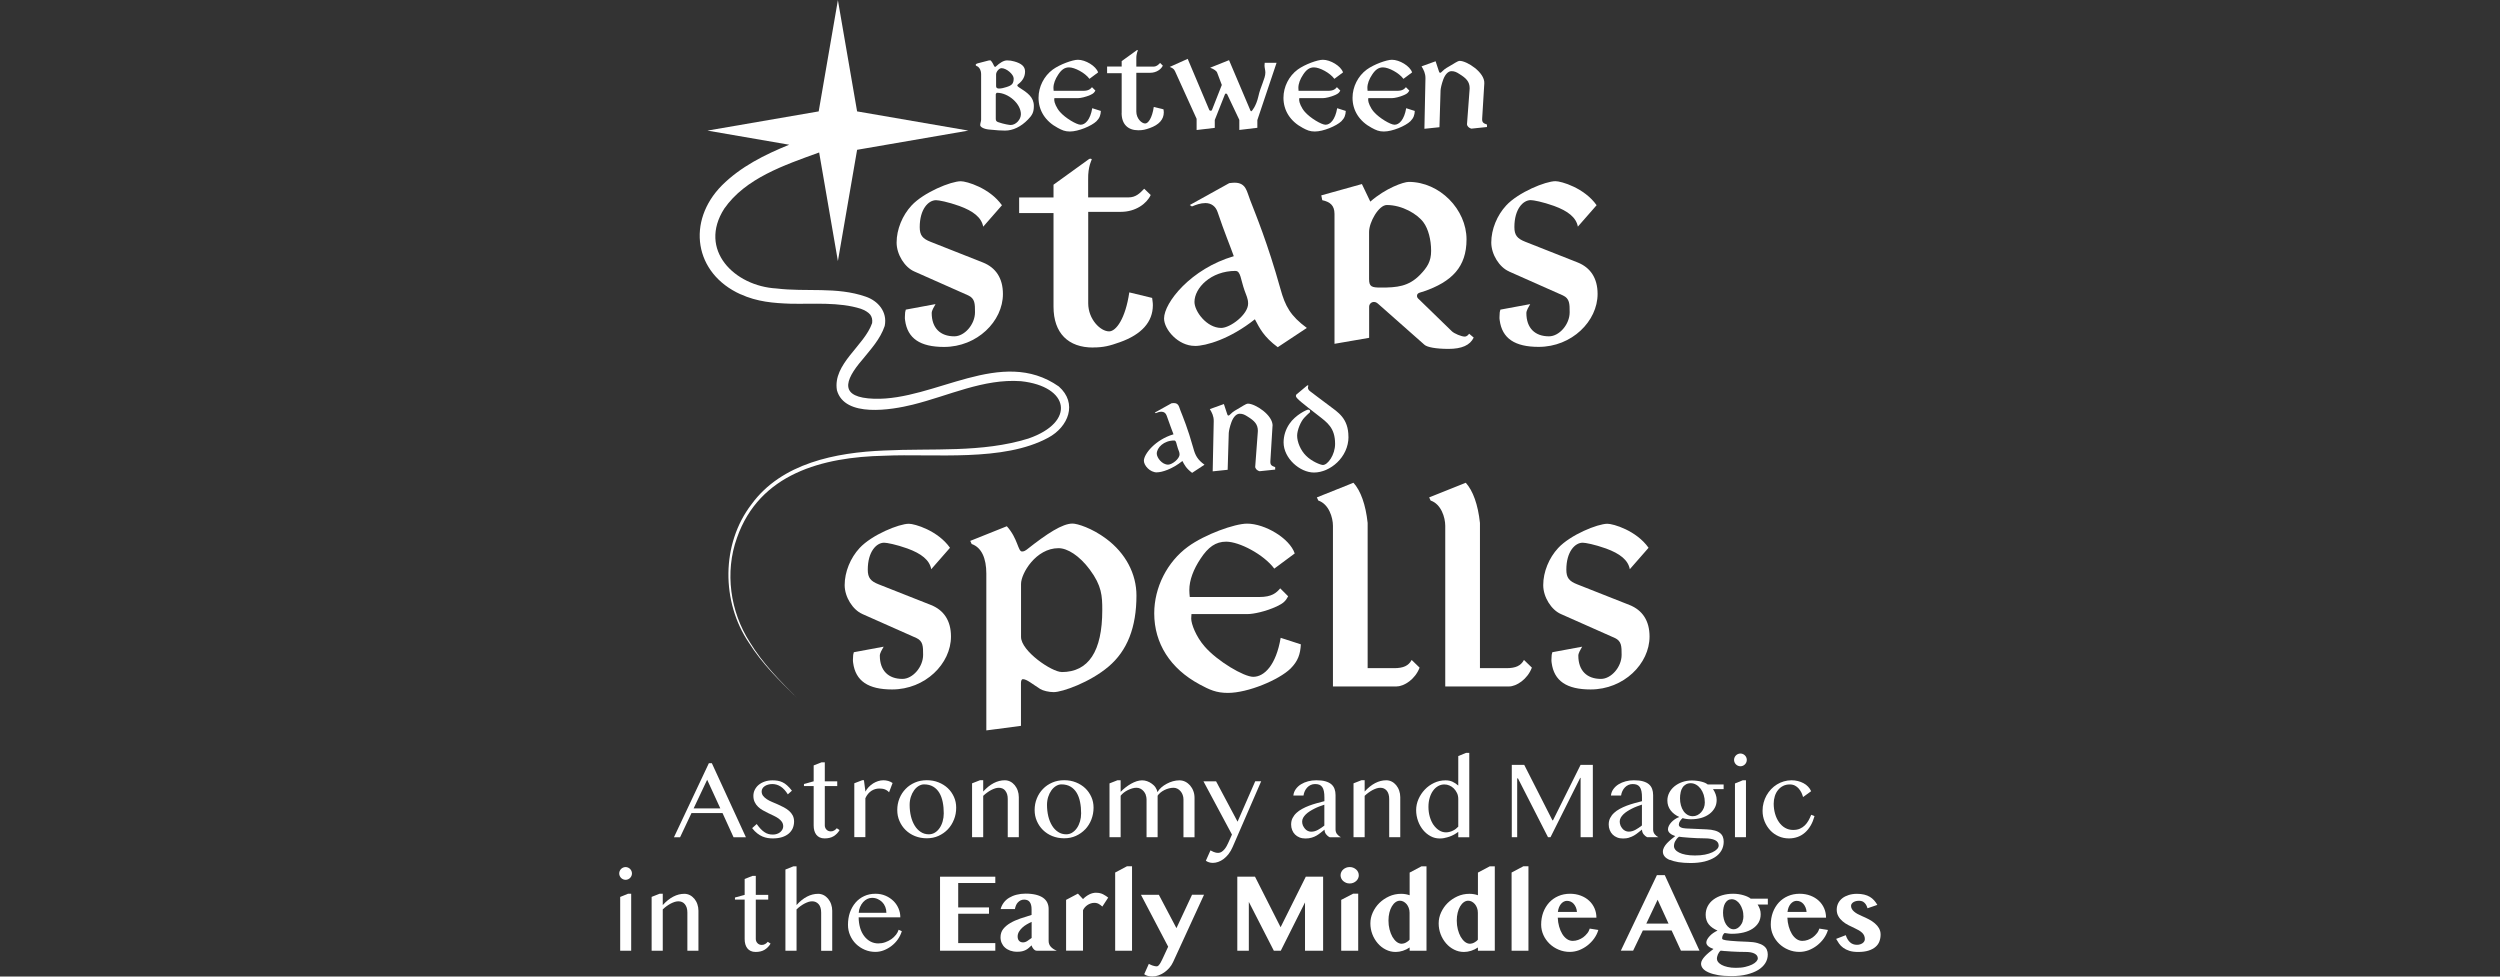
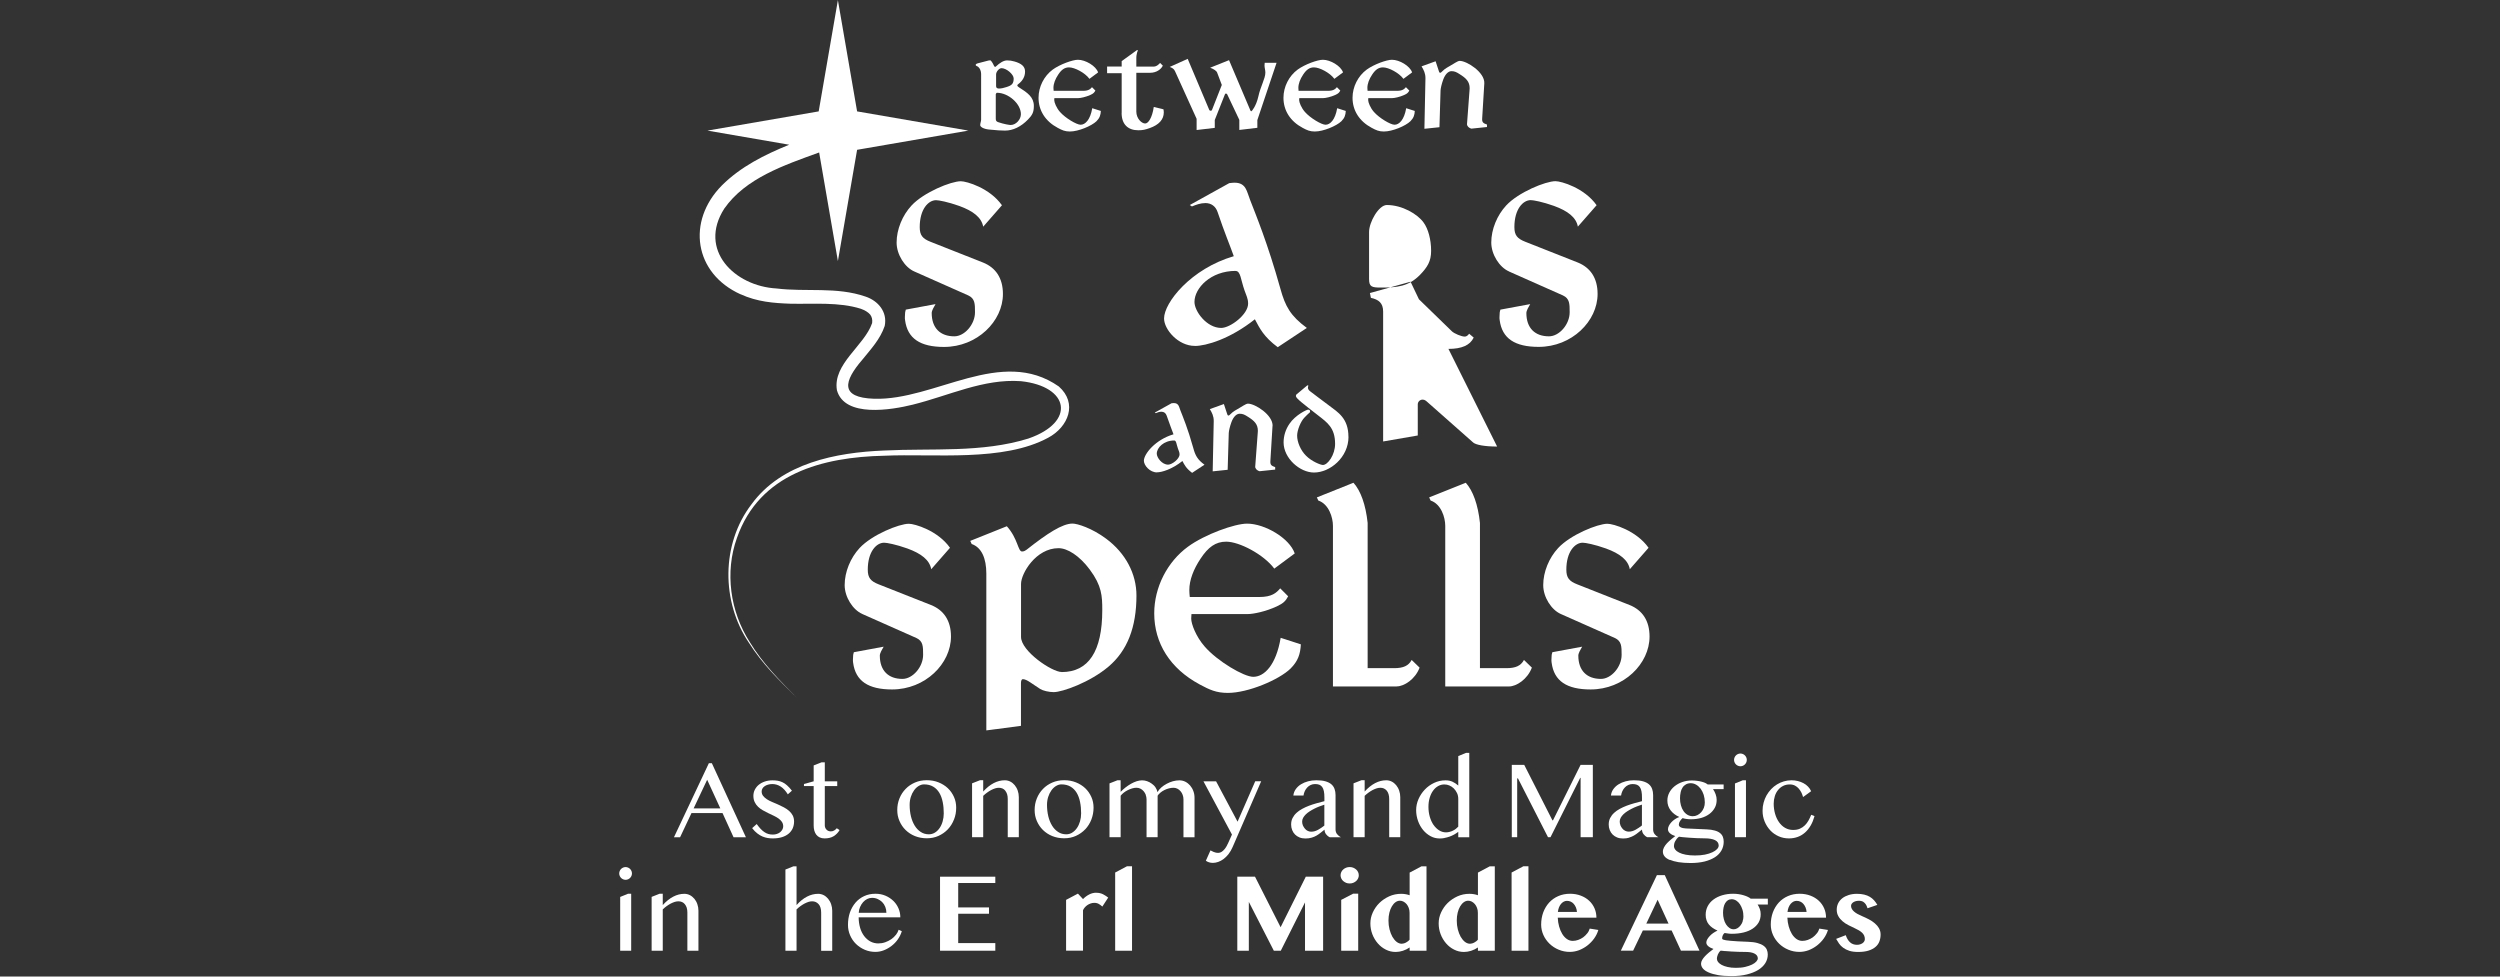
<svg xmlns="http://www.w3.org/2000/svg" id="a" data-name="Layer 1" viewBox="0 0 384 150">
  <rect x="0" y="0" width="384" height="150" fill="#333333" stroke="none" />
  <defs>
    <style>
      .b {
        fill: #fff;
      }
    </style>
  </defs>
  <path class="b" d="M150.26,10.28c.25.2.44.64.44,1.07v7.04c0,.22-.14.55-.14.83,0,.27.5.58,1.29.67,1.14.13,2.05.17,2.52.17,1.21,0,2.45-.58,3.54-1.71.64-.66.89-1.1.89-2.07,0-1.36-.96-2.02-2.26-2.85-.09-.06-.28-.2-.28-.28,0-.13.09-.19.2-.27.64-.5.99-1.13.99-1.9s-.56-1.24-1.65-1.54c-.42-.11-.66-.16-1.1-.16-.53,0-1.1.34-1.77.97-.02.02-.03.02-.05.02-.16,0-.2-.16-.27-.3-.17-.38-.42-.69-.45-.69-.13,0-.2-.02-.33.02l-1.69.44c-.11.03-.27.11-.27.22,0,.19.24.19.38.31ZM153,11.43c0-.42.47-.96.83-.96.77,0,1.87.96,1.87,1.58,0,.81-.28,1.07-1.13,1.33-.34.11-.75.22-1.13.22-.27,0-.44-.11-.44-.36v-1.82ZM152.95,14.47c.06-.09.08-.22.19-.22,1.74,0,3.67,1.68,3.67,3.29,0,.82-.77,1.66-1.57,1.66-.2,0-1.02-.13-1.87-.42-.33-.11-.42-.22-.42-.56v-3.75Z" />
  <path class="b" d="M162.47,19.64c.67.36,1.1.56,1.87.56,1.3,0,3.32-.85,4.08-1.58.5-.5.64-.96.67-1.58l-1.32-.42c-.3,1.77-1.07,2.54-1.79,2.54-.61,0-2.34-1.02-3.17-1.97-.56-.64-.88-1.47-.88-1.82,0-.13.02-.19.02-.3h3.68c.33,0,1.14-.16,1.88-.5.44-.2.58-.36.74-.66l-.52-.52c-.25.3-.55.56-1.36.56h-4.53c-.02-.17-.03-.28-.03-.45,0-.64.27-1.35.74-2.05.49-.74.97-1.1,1.66-1.1.86,0,2.45.83,3.13,1.76l1.33-.99c-.33-.99-1.94-1.94-3.1-1.94-.8,0-2.74.69-3.86,1.5-1.35.99-2.19,2.65-2.19,4.34,0,1.96,1.05,3.61,2.95,4.62Z" />
  <path class="b" d="M172.28,17.35c0,1.74.97,2.66,2.57,2.66.71,0,1.1-.11,1.76-.34,1.41-.5,2.15-1.32,2.15-2.41,0-.19-.03-.28-.05-.47l-1.49-.36c-.25,1.71-.86,2.54-1.32,2.54-.56,0-1.36-.78-1.36-1.83v-5.96h2.13c.97,0,1.69-.55,1.94-1.1l-.42-.41c-.3.31-.56.56-1.02.56h-2.63v-1.18c-.02-.83.24-1.29.24-1.29,0-.08-.13-.08-.19-.03l-2.3,1.66v.83h-2.24v1.02h2.24v6.1Z" />
  <path class="b" d="M180.48,10.93l3.32,7.32v1.72l2.79-.33v-1.21l1.55-3.92c.03-.08.08-.14.17-.14s.16.05.2.14l1.85,3.9v1.55l2.77-.33v-1.19l2.95-8.79h-1.82c-.02.16-.03.25-.03.42,0,.31.13.71.13,1.08,0,.92-.74,2.1-1.08,3.68-.33,1.46-1,2.26-1.07,2.26-.09,0-.14-.08-.17-.17l-3.26-7.68-2.9,1.16c.6.22.99.5,1.08.77l.71,1.88-1.49,3.79c-.03.09-.09.17-.19.17-.11,0-.2-.03-.25-.13l-3.31-7.84-2.76,1.24c.33.13.64.27.8.63Z" />
  <path class="b" d="M200.09,19.64c.67.36,1.1.56,1.87.56,1.3,0,3.32-.85,4.08-1.58.5-.5.64-.96.67-1.58l-1.32-.42c-.3,1.77-1.07,2.54-1.79,2.54-.61,0-2.34-1.02-3.17-1.97-.56-.64-.88-1.47-.88-1.82,0-.13.02-.19.02-.3h3.68c.33,0,1.14-.16,1.88-.5.44-.2.58-.36.74-.66l-.52-.52c-.25.3-.55.56-1.36.56h-4.53c-.02-.17-.03-.28-.03-.45,0-.64.27-1.35.74-2.05.49-.74.97-1.1,1.66-1.1.86,0,2.45.83,3.13,1.76l1.33-.99c-.33-.99-1.94-1.94-3.1-1.94-.8,0-2.74.69-3.86,1.5-1.35.99-2.19,2.65-2.19,4.34,0,1.96,1.05,3.61,2.95,4.62Z" />
  <path class="b" d="M210.7,19.64c.67.36,1.1.56,1.87.56,1.3,0,3.32-.85,4.07-1.58.5-.5.64-.96.67-1.58l-1.32-.42c-.3,1.77-1.07,2.54-1.79,2.54-.61,0-2.34-1.02-3.17-1.97-.56-.64-.88-1.47-.88-1.82,0-.13.02-.19.02-.3h3.68c.33,0,1.14-.16,1.88-.5.44-.2.58-.36.74-.66l-.52-.52c-.25.3-.55.56-1.36.56h-4.53c-.02-.17-.03-.28-.03-.45,0-.64.27-1.35.74-2.05.49-.74.97-1.1,1.66-1.1.86,0,2.45.83,3.14,1.76l1.33-.99c-.33-.99-1.94-1.94-3.1-1.94-.8,0-2.74.69-3.86,1.5-1.35.99-2.19,2.65-2.19,4.34,0,1.96,1.05,3.61,2.95,4.62Z" />
  <path class="b" d="M218.8,19.78l2.3-.24.17-5.66c.02-.33.16-.97.41-1.66.31-.83.78-1.29,1.27-1.29s.8.17,1.22.44c1.02.63,1.57,1.16,1.57,2.19,0,.13,0,.19-.02.31l-.39,5.22c-.02.14.17.53.67.67l2.4-.25v-.38c-.58-.2-.77-.34-.74-.91l.33-5.42c.09-1.69-2.68-3.45-3.78-3.45-.34,0-.97.49-2.02,1.08-.52.3-.8.75-.97.75-.11,0-.16-.09-.19-.19l-.52-1.58-2.16.78c.33.55.61,1.07.6,1.85l-.16,7.71Z" />
  <path class="b" d="M139.13,47.57c-.04.22-.11.33-.11.55,0,.41-.07.66,0,1.07.37,2.81,2.33,4.1,5.98,4.1,5.1,0,9.05-3.95,9.05-8.13,0-2.44-1.11-4.06-3.07-4.84l-8.05-3.18c-1.22-.48-1.66-1-1.66-2.25,0-2.77,1.33-4.14,2.51-4.14.41,0,1.81.26,3.58.89,2.14.78,3.4,1.77,3.66,3.18l2.88-3.29c-1.88-2.66-5.43-3.69-6.32-3.69-1.51,0-5.69,1.7-7.57,3.73-1.4,1.51-2.29,3.66-2.29,5.69,0,1.85,1.26,3.8,2.7,4.43l8.31,3.69c1.03.48,1.03,1.29,1.03,2.59,0,1.85-1.59,3.69-3.18,3.69-2.14,0-3.47-1.26-3.47-3.58,0-.37.33-.92.59-1.37l-4.58.85Z" />
-   <path class="b" d="M167.88,53.37c1.66,0,2.59-.26,4.14-.81,3.32-1.18,5.06-3.1,5.06-5.69,0-.44-.07-.66-.11-1.11l-3.51-.85c-.59,4.03-2.03,5.99-3.1,5.99-1.33,0-3.21-1.85-3.21-4.32v-14.04h5.02c2.29,0,3.99-1.29,4.58-2.59l-1-.96c-.7.74-1.33,1.33-2.4,1.33h-6.21v-2.77c-.04-1.96.55-3.03.55-3.03,0-.18-.3-.18-.44-.07l-5.43,3.92v1.96h-5.28v2.4h5.28v14.37c0,4.1,2.29,6.28,6.06,6.28Z" />
  <path class="b" d="M183.51,53.14c1.74,0,5.43-1.07,9.24-4.1.74,1.4,1.37,2.7,3.51,4.29l4.47-2.96c-2.51-1.85-3.32-3.32-4.06-6.02-1.96-7.02-3.8-11.42-4.65-13.63-.52-1.29-.59-2.66-2.4-2.66-.33,0-.48.04-.81.07l-6.06,3.36.33.22c.63-.26,1.33-.52,2.07-.52.92,0,1.59.52,1.88,1.4,1.03,3.07,1.96,5.28,2.48,6.76-6.58,1.92-10.71,7.13-10.71,9.57,0,1.66,2.14,4.21,4.73,4.21ZM189.79,41.62c.78,0,.78,1.33,1.37,2.99.26.78.55,1.22.55,2.03,0,1.66-2.73,3.73-4.14,3.73-2.22,0-4.1-2.55-4.1-3.99,0-2.14,2.51-4.77,6.32-4.77Z" />
-   <path class="b" d="M222.48,53.59c2.03,0,3.32-.55,3.88-1.74l-.7-.59c-.15.18-.33.44-.7.44-.44,0-1.59-.44-1.99-.85l-5.02-4.88c-.18-.15-.3-.3-.3-.52,0-.48.52-.52.96-.66,4.43-1.51,6.65-3.81,6.65-8.02,0-4.58-4.1-8.83-8.87-8.83-.81,0-3.55.96-5.91,3.03l-1.29-2.7-6.24,1.74.15.74c1.18.26,1.88.78,1.88,2.11v19.95l5.32-.92v-4.77c0-.41.33-.74.74-.74.33,0,.52.18.78.41l6.98,6.17c.41.37,1.77.63,3.69.63ZM210.29,42.87v-7.24c0-1.51,1.48-4.14,2.73-4.14,2.36,0,4.73,1.4,5.65,2.7.7.96,1.15,2.59,1.15,4.36,0,1.59-.59,2.51-1.7,3.66-1.77,1.81-3.55,1.96-6.02,1.96-1.37,0-1.81-.11-1.81-1.29Z" />
+   <path class="b" d="M222.48,53.59c2.03,0,3.32-.55,3.88-1.74l-.7-.59c-.15.18-.33.44-.7.44-.44,0-1.59-.44-1.99-.85l-5.02-4.88l-1.29-2.7-6.24,1.74.15.74c1.18.26,1.88.78,1.88,2.11v19.95l5.32-.92v-4.77c0-.41.33-.74.74-.74.33,0,.52.18.78.41l6.98,6.17c.41.37,1.77.63,3.69.63ZM210.29,42.87v-7.24c0-1.51,1.48-4.14,2.73-4.14,2.36,0,4.73,1.4,5.65,2.7.7.96,1.15,2.59,1.15,4.36,0,1.59-.59,2.51-1.7,3.66-1.77,1.81-3.55,1.96-6.02,1.96-1.37,0-1.81-.11-1.81-1.29Z" />
  <path class="b" d="M231.76,41.69l8.31,3.69c1.03.48,1.03,1.29,1.03,2.59,0,1.85-1.59,3.69-3.18,3.69-2.14,0-3.47-1.26-3.47-3.58,0-.37.33-.92.59-1.37l-4.58.85c-.04.22-.11.33-.11.55,0,.41-.07.66,0,1.07.37,2.81,2.33,4.1,5.99,4.1,5.1,0,9.05-3.95,9.05-8.13,0-2.44-1.11-4.06-3.07-4.84l-8.05-3.18c-1.22-.48-1.66-1-1.66-2.25,0-2.77,1.33-4.14,2.51-4.14.41,0,1.81.26,3.58.89,2.14.78,3.4,1.77,3.66,3.18l2.88-3.29c-1.88-2.66-5.43-3.69-6.32-3.69-1.51,0-5.69,1.7-7.57,3.73-1.4,1.51-2.29,3.66-2.29,5.69,0,1.85,1.26,3.8,2.7,4.43Z" />
  <path class="b" d="M177.7,72.55c.74,0,2.3-.45,3.92-1.74.31.6.58,1.14,1.49,1.82l1.9-1.25c-1.07-.78-1.41-1.41-1.72-2.56-.83-2.98-1.61-4.84-1.98-5.78-.22-.55-.25-1.13-1.02-1.13-.14,0-.2.02-.34.03l-2.57,1.43.14.09c.27-.11.56-.22.88-.22.39,0,.67.22.8.6.44,1.3.83,2.24,1.05,2.87-2.79.82-4.55,3.03-4.55,4.06,0,.71.91,1.79,2.01,1.79ZM180.36,67.66c.33,0,.33.56.58,1.27.11.33.24.52.24.86,0,.71-1.16,1.58-1.76,1.58-.94,0-1.74-1.08-1.74-1.69,0-.91,1.07-2.02,2.68-2.02Z" />
  <path class="b" d="M195.47,65.45c.09-1.69-2.68-3.45-3.78-3.45-.34,0-.97.49-2.02,1.08-.52.3-.8.75-.97.75-.11,0-.16-.09-.19-.19l-.52-1.58-2.16.78c.33.55.61,1.07.6,1.85l-.16,7.71,2.3-.24.17-5.66c.02-.33.16-.97.41-1.66.31-.83.78-1.29,1.27-1.29s.8.17,1.22.44c1.02.63,1.57,1.16,1.57,2.19,0,.13,0,.19-.02.31l-.39,5.22c-.02.14.17.53.67.67l2.4-.25v-.38c-.58-.2-.77-.34-.74-.91l.33-5.42Z" />
  <path class="b" d="M207.12,67.11c0-2.88-1.61-3.78-2.99-4.83s-2.32-1.72-2.71-2.04c-.25-.2-.52-.33-.52-.72,0-.11.03-.17.08-.28l-.16-.06-1.72,1.44c-.02.09-.05.13-.05.22,0,.34,1.16,1.21,3.43,2.98,1.38,1.08,2.59,1.88,2.59,4.36,0,1.69-1.13,3.24-1.87,3.24-.34,0-1.71-.53-2.6-1.43-.83-.82-1.36-2.1-1.36-3.07,0-.86.56-2.21,1.13-2.79.25-.27.55-.55.83-.8.06-.05.02-.11.02-.19,0-.17-.14-.22-.3-.22-.2,0-1.93.8-2.87,2.19-.58.85-.89,1.85-.89,2.85,0,2.41,2.48,4.62,4.67,4.62,2.48,0,5.3-2.34,5.3-5.49Z" />
  <path class="b" d="M132.45,94.31l8.31,3.69c1.03.48,1.03,1.29,1.03,2.59,0,1.85-1.59,3.69-3.18,3.69-2.14,0-3.47-1.26-3.47-3.58,0-.37.33-.92.59-1.37l-4.58.85c-.04.22-.11.33-.11.55,0,.41-.07.66,0,1.07.37,2.81,2.33,4.1,5.98,4.1,5.1,0,9.05-3.95,9.05-8.13,0-2.44-1.11-4.06-3.07-4.84l-8.05-3.18c-1.22-.48-1.66-1-1.66-2.25,0-2.77,1.33-4.14,2.51-4.14.41,0,1.81.26,3.58.89,2.14.78,3.4,1.77,3.66,3.18l2.88-3.29c-1.88-2.66-5.43-3.69-6.32-3.69-1.51,0-5.69,1.7-7.57,3.73-1.4,1.51-2.29,3.66-2.29,5.69,0,1.85,1.26,3.8,2.7,4.43Z" />
  <path class="b" d="M174.56,91.47c0-3.32-1.66-6.5-4.65-8.72-2.18-1.63-4.43-2.33-5.17-2.33-1.55,0-3.88,1.51-7.02,3.99-.26.18-.44.3-.74.3-.63,0-.63-2-2.33-3.88l-5.62,2.25.22.48c1.51.52,2.25,2.18,2.25,4.54v24.09l5.32-.7v-6.54c0-.26.04-.63.3-.63.59,0,1.44.74,2.66,1.51.41.26,1.33.48,2.07.48,1.33,0,5.58-1.51,8.42-3.92,2.88-2.44,4.29-6.02,4.29-10.94ZM163.07,103.22c-1.51,0-6.24-3.21-6.24-5.39v-8.13c0-1.63,2.29-5.5,5.76-5.5,1.37,0,3.21,1.15,4.8,3.29,1.85,2.48,1.92,4.06,1.92,6.21,0,6.35-2.11,9.53-6.24,9.53Z" />
  <path class="b" d="M184.21,105.1c1.59.85,2.59,1.33,4.4,1.33,3.07,0,7.83-2,9.61-3.73,1.18-1.18,1.51-2.25,1.59-3.73l-3.1-1c-.7,4.18-2.51,5.99-4.21,5.99-1.44,0-5.51-2.4-7.46-4.65-1.33-1.51-2.07-3.47-2.07-4.29,0-.3.04-.44.04-.7h8.68c.78,0,2.7-.37,4.43-1.18,1.03-.48,1.37-.85,1.74-1.55l-1.22-1.22c-.59.7-1.29,1.33-3.21,1.33h-10.68c-.04-.41-.07-.66-.07-1.07,0-1.51.63-3.18,1.74-4.84,1.15-1.74,2.29-2.59,3.92-2.59,2.03,0,5.76,1.96,7.39,4.14l3.14-2.33c-.78-2.33-4.58-4.58-7.32-4.58-1.88,0-6.47,1.63-9.09,3.55-3.18,2.33-5.17,6.24-5.17,10.23,0,4.62,2.48,8.5,6.95,10.9Z" />
  <path class="b" d="M214.54,105.43c1.15,0,2.84-1.11,3.51-2.88l-1.22-1.18c-.48.89-1.26,1.26-2.7,1.26h-4.06v-22.31c-.3-2.81-1.07-4.95-2.18-6.17l-5.62,2.25.22.48c1.63.55,2.25,2.62,2.25,3.88v24.68h9.79Z" />
  <path class="b" d="M235.3,102.55l-1.22-1.18c-.48.89-1.26,1.26-2.7,1.26h-4.06v-22.31c-.3-2.81-1.07-4.95-2.18-6.17l-5.62,2.25.22.48c1.63.55,2.25,2.62,2.25,3.88v24.68h9.79c1.15,0,2.84-1.11,3.51-2.88Z" />
  <path class="b" d="M237.04,89.88c0,1.85,1.26,3.8,2.7,4.43l8.31,3.69c1.03.48,1.03,1.29,1.03,2.59,0,1.85-1.59,3.69-3.18,3.69-2.14,0-3.47-1.26-3.47-3.58,0-.37.33-.92.59-1.37l-4.58.85c-.04.22-.11.33-.11.55,0,.41-.07.66,0,1.07.37,2.81,2.33,4.1,5.99,4.1,5.1,0,9.05-3.95,9.05-8.13,0-2.44-1.11-4.06-3.07-4.84l-8.05-3.18c-1.22-.48-1.66-1-1.66-2.25,0-2.77,1.33-4.14,2.51-4.14.41,0,1.81.26,3.58.89,2.14.78,3.4,1.77,3.66,3.18l2.88-3.29c-1.88-2.66-5.43-3.69-6.32-3.69-1.51,0-5.69,1.7-7.57,3.73-1.4,1.51-2.29,3.66-2.29,5.69Z" />
  <path class="b" d="M109.35,117.23h-.47l-5.36,11.37h.94l1.75-3.71h4.77l1.69,3.71h1.9l-5.23-11.37ZM106.54,124.17l2.08-4.4,2.02,4.4h-4.1Z" />
  <path class="b" d="M121.77,127.21c.13-.32.2-.66.2-1.02s-.07-.67-.21-.94-.33-.5-.57-.71c-.23-.2-.5-.38-.8-.54-.3-.16-.6-.3-.91-.44-.31-.13-.61-.27-.91-.39s-.57-.27-.8-.42c-.23-.15-.42-.33-.57-.52-.14-.19-.21-.41-.21-.67,0-.16.04-.31.12-.44.08-.14.19-.26.34-.36.14-.1.31-.18.52-.24s.42-.09.67-.09c.45,0,.88.13,1.28.39.4.26.76.66,1.09,1.19l.63-.56c-.26-.34-.51-.61-.75-.82-.23-.21-.47-.37-.71-.48-.24-.11-.48-.19-.73-.23-.25-.04-.51-.06-.8-.06-.42,0-.82.06-1.17.18-.36.12-.67.29-.93.5-.26.21-.46.47-.61.76-.15.29-.22.61-.22.95,0,.36.07.68.2.95.13.27.3.51.52.72.22.21.46.39.73.54.27.15.55.3.84.44.29.14.56.27.84.4.27.13.52.27.73.42.21.15.39.33.52.52.13.2.2.42.2.69,0,.16-.04.32-.12.47-.08.15-.19.29-.33.41s-.31.21-.51.28-.41.1-.64.1c-.25,0-.47-.03-.68-.09-.21-.06-.41-.15-.61-.29-.2-.13-.39-.3-.58-.5s-.39-.45-.6-.74l-.7.63c.26.34.52.61.79.81.27.21.54.37.8.48.27.11.54.19.8.23.27.04.52.06.78.06.55,0,1.03-.07,1.44-.2.41-.13.75-.32,1.02-.55s.47-.51.61-.82Z" />
  <path class="b" d="M128.13,127.56c-.16.1-.33.14-.52.14-.13,0-.26-.02-.37-.07-.11-.05-.21-.11-.29-.2-.08-.08-.15-.18-.19-.29-.05-.11-.07-.23-.07-.36v-6.04h1.91v-.73h-1.91v-2.92h-.49l-1.22.48v2.44l-1.49.41v.32h1.49v6.04c0,.3.03.57.1.81.07.24.17.45.31.63.14.18.31.31.52.41.21.1.46.15.75.15.55,0,1.02-.11,1.39-.34.37-.23.68-.54.91-.94l-.43-.28c-.12.14-.25.26-.41.35Z" />
-   <path class="b" d="M135.7,119.85c-.28,0-.55.04-.83.13-.27.09-.53.21-.77.36-.24.16-.47.34-.67.55-.2.21-.37.45-.5.7l-.23-1.75h-.26l-1.22.47v8.27h1.7v-5.98c.12-.25.25-.47.41-.66.16-.19.33-.34.51-.46.18-.12.38-.21.58-.27.2-.06.41-.09.62-.09.13,0,.27,0,.4.02.13.01.27.04.39.08.13.04.25.1.38.18s.24.17.35.3l.54-1.43c-.21-.15-.44-.25-.68-.32-.24-.07-.49-.1-.74-.1Z" />
  <path class="b" d="M146.53,125.89c.23-.57.34-1.18.34-1.83,0-.59-.11-1.14-.34-1.65-.23-.51-.54-.96-.94-1.34s-.88-.68-1.43-.9-1.15-.33-1.81-.33-1.27.12-1.82.36-1.03.56-1.43.98c-.4.41-.72.9-.94,1.45-.23.56-.34,1.15-.34,1.78s.11,1.17.34,1.7c.23.53.54.99.94,1.38.4.39.88.71,1.43.93s1.16.34,1.82.34,1.26-.12,1.81-.37,1.03-.59,1.43-1.01.72-.93.94-1.5ZM144.79,126.17c-.11.39-.27.73-.47,1.02-.2.29-.44.53-.72.7-.28.17-.59.26-.92.26-.47,0-.89-.12-1.25-.36-.37-.24-.68-.56-.93-.97-.25-.41-.45-.89-.58-1.43-.13-.55-.2-1.13-.2-1.76,0-.43.06-.84.18-1.22.12-.38.29-.72.49-1,.2-.29.44-.51.71-.68.27-.16.54-.25.83-.25.55,0,1.02.12,1.41.35s.7.55.94.95c.24.4.41.87.52,1.42.11.54.16,1.12.16,1.74,0,.43-.06.84-.17,1.22Z" />
  <path class="b" d="M154.4,121.44c.12.15.22.33.29.54.07.22.1.47.1.75v5.86h1.7v-6.15c0-.36-.06-.69-.17-1.01s-.27-.59-.46-.83c-.2-.23-.42-.42-.68-.55-.26-.13-.54-.2-.84-.2-.58,0-1.14.14-1.7.43s-1.1.72-1.62,1.3v-1.74h-.49l-1.22.48v8.27h1.71v-6.35c.19-.18.39-.35.6-.5.21-.15.41-.28.62-.39.21-.11.41-.19.62-.26.2-.06.39-.09.57-.09.2,0,.38.04.55.11s.31.19.43.33Z" />
  <path class="b" d="M166.69,127.39c.4-.43.72-.93.94-1.5s.34-1.18.34-1.83c0-.59-.11-1.14-.34-1.65-.23-.51-.54-.96-.94-1.34s-.88-.68-1.43-.9-1.15-.33-1.81-.33-1.27.12-1.82.36-1.03.56-1.43.98c-.4.41-.72.9-.94,1.45-.23.56-.34,1.15-.34,1.78s.11,1.17.34,1.7c.23.53.54.99.94,1.38.4.39.88.71,1.43.93s1.16.34,1.82.34,1.26-.12,1.81-.37,1.03-.59,1.43-1.01ZM164.7,127.89c-.28.17-.59.26-.92.26-.47,0-.89-.12-1.25-.36-.37-.24-.68-.56-.93-.97-.25-.41-.45-.89-.58-1.43-.13-.55-.2-1.13-.2-1.76,0-.43.06-.84.18-1.22.12-.38.29-.72.49-1,.2-.29.44-.51.71-.68.27-.16.54-.25.83-.25.55,0,1.02.12,1.41.35s.7.55.94.95c.24.4.41.87.52,1.42.11.54.16,1.12.16,1.74,0,.43-.06.84-.17,1.22s-.27.73-.47,1.02c-.2.29-.44.53-.72.7Z" />
  <path class="b" d="M175.98,122.09c.08.22.13.44.13.68v5.82h1.7v-6.37c.11-.17.25-.33.43-.47.18-.15.38-.28.6-.39.22-.11.45-.2.69-.26.24-.06.48-.1.72-.1.21,0,.4.05.59.14.19.1.35.22.49.39.14.16.25.35.33.57.08.22.12.44.12.68v5.82h1.7v-6.05c0-.37-.06-.72-.18-1.04-.12-.33-.29-.61-.5-.86-.21-.24-.46-.44-.74-.58-.28-.14-.59-.21-.91-.21s-.66.05-.99.14c-.34.1-.66.22-.96.39-.3.16-.58.35-.83.57s-.44.46-.58.71c-.05-.26-.16-.5-.31-.73s-.35-.41-.57-.57c-.22-.16-.46-.29-.72-.38-.26-.09-.52-.13-.77-.13s-.54.05-.83.14c-.29.1-.58.22-.87.39-.29.17-.57.35-.85.57-.27.21-.52.44-.74.67v-1.78h-.49l-1.22.48v8.27h1.71v-6.37c.12-.16.28-.32.47-.47.19-.15.4-.28.62-.39.22-.11.45-.2.68-.27.23-.07.46-.1.67-.1.21,0,.41.05.6.14.19.1.35.22.49.39.14.16.25.35.34.57Z" />
  <path class="b" d="M192.8,120.01l-2.71,6.2-3.3-6.2h-1.94l4.38,8.18-.58,1.29c-.07.16-.15.32-.25.5-.1.18-.21.34-.34.49-.13.15-.27.28-.43.38s-.32.15-.5.15c-.15,0-.28-.01-.39-.04-.12-.03-.22-.06-.32-.1-.1-.04-.19-.09-.27-.13-.08-.04-.15-.08-.22-.11l-.71,1.59c.13.1.29.18.48.24.19.06.39.09.59.09.27,0,.55-.05.83-.15.29-.1.56-.25.83-.45.27-.2.52-.46.76-.76.24-.31.45-.67.63-1.09l4.38-10.09h-.91Z" />
  <path class="b" d="M205.37,128.12c-.15-.2-.23-.44-.23-.7v-5.3c0-.34-.05-.65-.15-.93s-.26-.52-.49-.72-.53-.35-.91-.46c-.38-.11-.85-.16-1.41-.16-.44,0-.86.05-1.26.16-.41.11-.77.26-1.09.46s-.58.44-.79.73c-.21.29-.34.62-.38.99h1.56c.03-.24.1-.47.2-.68s.22-.4.38-.56c.15-.16.33-.29.53-.38s.42-.14.66-.14.47.03.65.1.33.19.45.35c.12.16.2.38.26.65.06.27.08.6.08.99v.54c-.38.1-.77.2-1.17.31-.4.11-.79.24-1.17.38-.38.14-.74.31-1.07.49-.34.18-.63.39-.88.62s-.45.5-.6.79-.22.63-.22,1c0,.3.05.58.16.85.1.26.25.49.44.68.19.19.42.34.69.45.27.11.57.16.91.16.36,0,.68-.04.96-.13.28-.08.53-.19.75-.32s.44-.28.63-.44c.19-.16.39-.32.59-.47,0,.26.08.5.23.7.15.2.34.36.57.47h1.71c-.22-.11-.41-.27-.57-.47ZM203.43,126.8c-.17.13-.33.25-.49.36-.16.11-.32.21-.49.3-.16.09-.33.16-.5.21s-.36.08-.55.08c-.18,0-.35-.04-.52-.12-.17-.08-.32-.19-.44-.34s-.23-.31-.31-.49c-.08-.19-.12-.39-.12-.6,0-.2.05-.39.15-.58.1-.18.24-.36.41-.53.17-.17.37-.32.6-.47s.47-.28.72-.41.51-.24.77-.34c.26-.1.52-.19.76-.27v3.2Z" />
  <path class="b" d="M211.45,121.09c.2-.06.39-.09.57-.09.2,0,.38.04.55.11.16.08.31.19.43.33.12.15.22.33.28.54.07.22.1.47.1.75v5.86h1.7v-6.15c0-.36-.06-.69-.17-1.01-.11-.32-.27-.59-.46-.83-.2-.23-.42-.42-.68-.55-.26-.13-.54-.2-.84-.2-.58,0-1.14.14-1.7.43-.56.29-1.1.72-1.62,1.3v-1.74h-.49l-1.22.48v8.27h1.71v-6.35c.19-.18.39-.35.6-.5s.41-.28.62-.39c.21-.11.41-.19.62-.26Z" />
  <path class="b" d="M221.88,128.71c.25-.05.5-.11.75-.2.25-.09.49-.19.72-.32s.44-.27.64-.42v.83h1.69v-12.96h-.49l-1.2.49v4.53c-.27-.24-.56-.43-.87-.58-.31-.15-.68-.22-1.09-.22-.62,0-1.2.13-1.75.39-.55.26-1.02.6-1.43,1.03s-.73.92-.97,1.46c-.24.55-.36,1.11-.36,1.69s.1,1.14.29,1.67c.19.53.45.99.78,1.39.33.4.71.71,1.15.95.44.24.91.35,1.41.35.24,0,.49-.02.74-.07ZM220.19,126.71c-.24-.35-.43-.77-.57-1.24-.14-.48-.21-.99-.21-1.53,0-.51.06-.97.19-1.4s.3-.79.52-1.09c.22-.31.48-.54.78-.71.3-.17.62-.25.96-.25.26,0,.51.05.77.16.25.11.48.26.68.46s.36.44.49.71.19.58.19.92v4.23c-.11.12-.23.23-.37.34-.14.11-.29.2-.46.28-.16.08-.33.15-.52.19-.18.05-.36.07-.54.07-.37,0-.72-.1-1.05-.31s-.61-.48-.86-.84Z" />
  <polygon class="b" points="244.66 128.59 244.66 117.48 242.78 117.48 238.54 126 238.45 126 234.12 117.48 232.21 117.48 232.21 128.59 233.04 128.59 233.04 119.56 233.16 119.56 237.77 128.59 238.16 128.59 242.72 119.48 242.78 119.48 242.78 128.59 244.66 128.59" />
  <path class="b" d="M250.24,128.65c.28-.08.53-.19.75-.32s.44-.28.63-.44c.19-.16.39-.32.59-.47,0,.26.08.5.23.7.15.2.34.36.57.47h1.71c-.22-.11-.41-.27-.57-.47-.15-.2-.23-.44-.23-.7v-5.3c0-.34-.05-.65-.15-.93s-.26-.52-.49-.72-.53-.35-.91-.46c-.38-.11-.85-.16-1.41-.16-.44,0-.86.05-1.26.16-.41.11-.77.26-1.09.46s-.58.44-.79.73c-.21.29-.34.62-.38.99h1.56c.03-.24.1-.47.2-.68s.22-.4.38-.56c.15-.16.33-.29.53-.38s.42-.14.66-.14.47.03.65.1.33.19.45.35c.12.16.2.38.26.65.06.27.08.6.08.99v.54c-.38.1-.77.2-1.17.31-.4.11-.79.24-1.17.38-.38.14-.74.31-1.07.49-.34.18-.63.39-.88.62s-.45.5-.6.79-.22.63-.22,1c0,.3.05.58.16.85.1.26.25.49.44.68.19.19.42.34.69.45.27.11.57.16.91.16.36,0,.68-.04.96-.13ZM248.91,126.79c-.08-.19-.12-.39-.12-.6,0-.2.05-.39.15-.58.1-.18.24-.36.41-.53.17-.17.37-.32.6-.47s.47-.28.72-.41.51-.24.77-.34c.26-.1.52-.19.76-.27v3.2c-.17.13-.33.25-.49.36-.16.11-.32.21-.49.3-.16.09-.33.16-.5.21s-.36.08-.55.08c-.18,0-.35-.04-.52-.12-.17-.08-.32-.19-.44-.34s-.23-.31-.31-.49Z" />
  <path class="b" d="M256.5,132.07c.35.15.79.27,1.32.36.53.08,1.15.13,1.86.13.79,0,1.5-.08,2.13-.23.63-.16,1.16-.38,1.6-.66.44-.28.77-.63,1-1.03.23-.41.35-.86.35-1.35,0-.28-.04-.53-.13-.75-.08-.22-.23-.42-.43-.58s-.47-.3-.81-.39c-.34-.1-.76-.16-1.27-.18l-3.17-.14c-.35-.02-.61-.08-.8-.18-.19-.1-.28-.24-.28-.41s.06-.36.17-.53c.11-.18.25-.33.41-.47.17.06.36.1.59.13.23.03.45.05.67.05.59,0,1.12-.07,1.61-.21.49-.14.9-.35,1.25-.61.35-.26.62-.58.82-.94.2-.36.29-.77.29-1.22,0-.29-.05-.57-.16-.87-.1-.29-.24-.55-.4-.78h1.63v-.72h-2.45c-.1-.08-.23-.16-.39-.24-.17-.07-.35-.14-.57-.19-.22-.06-.45-.1-.7-.13s-.5-.05-.76-.05c-.53,0-1.02.08-1.48.24-.46.16-.85.38-1.2.66-.34.28-.61.61-.8.98s-.29.77-.29,1.19c0,.57.16,1.07.49,1.51.33.44.78.78,1.35,1.03-.24.08-.47.2-.68.34-.21.14-.39.3-.55.47s-.28.35-.38.54c-.09.19-.14.37-.14.54,0,.12.03.23.08.33s.13.2.24.29c.1.09.22.17.36.24.14.07.28.13.44.18-.22.17-.44.34-.66.53s-.43.38-.61.57c-.18.2-.34.41-.45.62-.12.22-.18.44-.18.68,0,.27.09.51.26.72.17.22.44.4.79.55ZM258.14,121.71c.06-.28.16-.53.3-.74.13-.21.31-.37.52-.49.21-.12.46-.18.74-.18s.57.08.83.23c.26.15.49.36.69.62.2.27.35.58.47.94.11.36.17.75.17,1.17,0,.3-.05.57-.15.83-.1.25-.24.48-.41.67-.17.19-.37.34-.59.45-.22.11-.46.16-.7.16-.29,0-.56-.07-.8-.21-.24-.14-.45-.33-.62-.58s-.31-.54-.4-.88c-.1-.34-.14-.7-.14-1.08,0-.32.03-.63.1-.91ZM257.16,129.6c.03-.13.08-.26.15-.39.07-.13.15-.25.24-.37s.21-.22.34-.32c.12.02.31.04.59.07s.59.06.96.08c.36.03.75.05,1.17.07.42.02.84.03,1.25.03.33,0,.63.02.89.07.26.04.49.11.67.2.18.09.33.2.42.34.1.14.15.3.15.49s-.08.37-.25.55-.41.35-.72.49c-.32.15-.7.27-1.15.36-.45.09-.96.13-1.53.13-.54,0-1.01-.04-1.41-.12-.41-.08-.74-.18-1.01-.32-.27-.13-.47-.29-.6-.46-.13-.17-.2-.35-.2-.55,0-.12.02-.24.05-.37Z" />
  <polygon class="b" points="266.49 120.34 266.49 128.59 268.18 128.59 268.18 119.85 267.69 119.85 266.49 120.34" />
  <path class="b" d="M266.64,117.41c.09.09.19.16.31.21s.24.08.38.08.26-.03.38-.08.22-.12.31-.21.16-.19.21-.31.08-.24.08-.38-.03-.26-.08-.38-.12-.22-.21-.31c-.09-.09-.19-.16-.31-.21s-.24-.08-.38-.08-.26.03-.38.08-.22.12-.31.21-.16.19-.21.31-.08.24-.08.38.03.26.08.38.12.22.21.31Z" />
  <path class="b" d="M274.78,128.78c.49,0,.94-.08,1.35-.23.42-.15.79-.38,1.12-.67.33-.29.62-.65.87-1.08s.44-.91.59-1.44l-.51-.21c-.12.31-.26.61-.42.89-.16.28-.34.53-.56.74-.21.21-.47.38-.76.51s-.64.19-1.04.19c-.45,0-.86-.11-1.23-.32-.37-.21-.68-.51-.94-.88-.26-.37-.46-.8-.6-1.29-.14-.49-.21-1.01-.21-1.55,0-.4.06-.78.17-1.14.11-.36.27-.67.49-.94.21-.27.47-.48.78-.64s.65-.23,1.04-.23c.3,0,.56.06.79.18.22.12.42.27.58.46.16.19.3.4.41.62.11.23.19.46.25.68l1.24-.9c-.11-.26-.27-.49-.47-.7-.2-.21-.43-.39-.7-.53-.26-.14-.55-.25-.86-.33-.31-.08-.64-.12-.98-.12-.41,0-.8.06-1.18.17-.38.11-.73.27-1.06.47-.33.2-.63.45-.9.73-.27.29-.5.6-.7.95s-.34.72-.45,1.12c-.11.4-.16.81-.16,1.25,0,.59.11,1.14.32,1.65.21.51.5.96.86,1.35.36.39.79.69,1.28.91.49.22,1.02.33,1.58.33Z" />
  <path class="b" d="M96.78,133.47c-.09-.09-.19-.16-.31-.21-.12-.05-.24-.08-.38-.08s-.26.03-.38.08c-.12.05-.22.12-.31.21s-.16.19-.21.31-.08.24-.08.38.03.26.08.38.12.22.21.31c.09.09.19.16.31.21.12.05.24.08.38.08s.26-.03.38-.08c.12-.05.22-.12.31-.21s.16-.19.21-.31.08-.24.08-.38-.03-.26-.08-.38-.12-.22-.21-.31Z" />
  <polygon class="b" points="95.26 137.77 95.26 146.03 96.95 146.03 96.95 137.28 96.46 137.28 95.26 137.77" />
  <path class="b" d="M106.64,138.04c-.2-.23-.42-.42-.68-.55-.26-.13-.54-.2-.84-.2-.58,0-1.14.14-1.7.43s-1.1.72-1.62,1.3v-1.74h-.49l-1.22.48v8.27h1.71v-6.35c.19-.18.39-.35.6-.5.21-.15.41-.28.62-.39.21-.11.41-.19.62-.26.2-.06.39-.09.57-.09.2,0,.38.04.55.11s.31.19.43.33c.12.15.22.33.29.54.07.22.1.47.1.75v5.86h1.7v-6.15c0-.36-.06-.69-.17-1.01s-.27-.59-.46-.83Z" />
-   <path class="b" d="M117.53,145c-.16.1-.33.14-.52.14-.13,0-.26-.02-.37-.07-.11-.05-.21-.11-.29-.2-.08-.08-.15-.18-.19-.29-.05-.11-.07-.23-.07-.36v-6.04h1.91v-.73h-1.91v-2.92h-.49l-1.22.48v2.44l-1.49.41v.32h1.49v6.04c0,.3.03.57.1.81.07.24.17.45.31.63.14.18.31.31.52.41.21.1.46.15.75.15.55,0,1.02-.11,1.39-.34.37-.23.68-.54.91-.94l-.43-.28c-.12.14-.25.26-.41.35Z" />
  <path class="b" d="M127.19,138.04c-.2-.23-.42-.42-.68-.55-.26-.13-.54-.2-.84-.2-.58,0-1.15.14-1.71.43s-1.1.72-1.61,1.3v-5.95h-.49l-1.22.49v12.47h1.71v-6.35c.19-.18.39-.35.6-.5.21-.15.41-.28.62-.39.21-.11.41-.19.61-.26.2-.06.39-.09.57-.09.4,0,.73.15.99.44.26.29.39.73.39,1.3v5.86h1.7v-6.15c0-.36-.06-.69-.17-1.01s-.27-.59-.46-.83Z" />
  <path class="b" d="M137.61,143.59c-.2.25-.43.48-.71.67s-.59.35-.93.47-.7.18-1.06.18c-.44,0-.85-.1-1.22-.3-.37-.2-.69-.48-.96-.84-.27-.36-.48-.78-.62-1.27s-.22-1.03-.22-1.6h6.4c0-.48-.09-.93-.28-1.37-.19-.44-.45-.82-.79-1.15-.34-.33-.74-.6-1.21-.8-.47-.2-.98-.3-1.54-.3-.64,0-1.21.12-1.73.36-.52.24-.96.57-1.33,1-.37.43-.65.93-.86,1.51-.2.58-.3,1.22-.3,1.91,0,.57.11,1.11.33,1.61.22.51.52.95.9,1.32.38.37.83.67,1.34.89.51.22,1.06.33,1.64.33.44,0,.88-.08,1.31-.25.43-.17.83-.4,1.19-.68.37-.29.69-.62.96-1.01.27-.39.47-.8.6-1.24l-.49-.22c-.08.27-.22.53-.41.78ZM132.12,139.29c.12-.28.27-.52.46-.73.18-.2.39-.36.63-.48.23-.11.48-.17.74-.17.31,0,.6.06.86.18.27.12.5.28.7.48.2.2.36.45.47.73s.17.58.17.91h-4.25c.02-.33.09-.63.21-.91Z" />
  <polygon class="b" points="144.39 146.03 152.88 146.03 152.88 144.86 147.18 144.86 147.18 140.35 151.91 140.35 151.91 139.38 147.18 139.38 147.18 135.63 152.88 135.63 152.88 134.66 144.39 134.66 144.39 146.03" />
-   <path class="b" d="M161.07,144.52v-4.91c0-.36-.07-.68-.21-.97-.14-.29-.35-.53-.64-.74-.29-.2-.66-.36-1.1-.47-.45-.11-.98-.17-1.59-.17-.5,0-.96.06-1.39.17-.43.11-.81.27-1.14.47-.33.2-.61.45-.83.75s-.38.62-.47.98h2.19c.03-.19.09-.37.16-.55s.17-.33.29-.46c.12-.13.26-.24.42-.32s.35-.12.55-.12c.17,0,.33.03.47.08s.26.14.36.26.18.28.23.47c.06.19.08.43.08.7v.84c-.59.18-1.17.37-1.74.56-.57.2-1.08.42-1.53.69-.45.26-.81.57-1.09.92-.27.35-.41.77-.41,1.27,0,.32.06.61.18.88.12.27.29.51.51.7.22.2.49.35.8.47.32.11.67.17,1.07.17.29,0,.54-.02.75-.07s.39-.11.56-.2c.17-.08.32-.19.46-.31s.29-.25.44-.4c.02.09.06.18.11.28.05.09.11.18.18.26.07.08.14.15.23.2.08.05.17.08.26.08h3.09c-.4-.16-.7-.37-.92-.61-.22-.25-.33-.55-.33-.9ZM158.46,144.07c-.26.2-.5.36-.7.49-.21.13-.42.19-.63.19-.25,0-.45-.08-.6-.24-.15-.16-.22-.39-.22-.67,0-.26.07-.5.2-.72.13-.23.3-.43.5-.62.2-.19.43-.36.69-.51.26-.15.51-.28.76-.39v2.47Z" />
  <path class="b" d="M168.4,137.12c-.39,0-.75.09-1.1.27-.35.18-.67.42-.95.71l-.78-.84-1.82.96v7.8h2.6v-6.21c.07-.16.16-.3.28-.44.12-.14.26-.26.41-.36s.31-.18.49-.24c.17-.06.35-.09.53-.09.13,0,.24,0,.35.03s.2.05.3.1.19.1.29.18.21.16.32.26l.9-1.38c-.22-.18-.49-.35-.79-.51-.3-.15-.64-.23-1.01-.23Z" />
  <polygon class="b" points="171.29 134.02 171.29 146.03 173.88 146.03 173.88 133.06 173.1 133.06 171.29 134.02" />
-   <path class="b" d="M180.71,142.58l-2.71-5.14h-2.75l4.18,7.97-.75,1.62c-.03.07-.09.19-.16.34s-.15.31-.24.47c-.09.16-.18.29-.28.41-.1.12-.2.18-.3.18-.12,0-.25-.01-.37-.04-.12-.03-.24-.06-.35-.1-.11-.04-.21-.08-.3-.13-.09-.04-.17-.08-.22-.11l-.71,1.59c.16.12.34.21.55.26.21.06.44.09.7.09.3,0,.61-.05.92-.16.31-.11.61-.26.89-.45s.55-.43.79-.7c.24-.27.44-.58.59-.91l4.75-10.34h-1.84l-2.4,5.14Z" />
  <polygon class="b" points="196.7 142.42 192.77 134.66 190.05 134.66 190.05 146.03 191.82 146.03 191.82 138.53 195.66 146.03 196.73 146.03 200.45 138.61 200.45 146.03 203.23 146.03 203.23 134.66 200.57 134.66 196.7 142.42" />
  <polygon class="b" points="206.01 138.22 206.01 146.03 208.62 146.03 208.62 137.27 207.84 137.27 206.01 138.22" />
  <path class="b" d="M208.3,133.55c-.13-.11-.27-.2-.44-.27s-.35-.1-.55-.1-.38.03-.55.1-.32.16-.44.27c-.13.11-.23.25-.3.4s-.11.32-.11.49.04.34.11.49.17.29.3.4c.13.11.28.2.44.27s.35.1.55.1.38-.03.55-.1.32-.16.44-.27c.13-.11.22-.24.3-.4s.11-.32.11-.49-.04-.34-.11-.49-.17-.29-.3-.4Z" />
  <path class="b" d="M216.52,134.02v3.49c-.18-.07-.38-.12-.6-.16-.22-.04-.46-.06-.71-.06-.65,0-1.27.13-1.84.39s-1.07.6-1.5,1.02-.76.91-1.01,1.45c-.25.54-.37,1.1-.37,1.68s.1,1.13.3,1.66.48.99.83,1.4c.35.41.76.73,1.24.97.47.24.98.36,1.51.36.36,0,.73-.06,1.11-.18.37-.12.72-.29,1.04-.51v.5h2.59v-12.96h-.78l-1.81.96ZM216.52,144.32c-.07.1-.16.18-.26.26-.1.08-.2.14-.31.2-.11.06-.22.1-.33.13-.11.03-.22.05-.31.05-.28,0-.54-.1-.79-.29-.25-.2-.46-.46-.65-.78-.18-.33-.33-.71-.44-1.14-.11-.43-.16-.88-.16-1.36,0-.44.05-.84.14-1.21s.22-.69.38-.96.34-.48.56-.64c.21-.15.44-.23.67-.23.18,0,.36.04.54.13.18.09.34.22.48.38.14.17.26.36.34.59.09.23.13.48.13.75v4.12Z" />
  <path class="b" d="M227.01,134.02v3.49c-.18-.07-.38-.12-.6-.16-.22-.04-.46-.06-.71-.06-.65,0-1.27.13-1.84.39s-1.07.6-1.5,1.02-.76.91-1.01,1.45c-.25.54-.37,1.1-.37,1.68s.1,1.13.3,1.66.48.99.83,1.4c.35.41.76.73,1.24.97.47.24.98.36,1.51.36.36,0,.73-.06,1.11-.18.37-.12.72-.29,1.04-.51v.5h2.59v-12.96h-.78l-1.81.96ZM227.01,144.32c-.07.1-.16.18-.26.26-.1.08-.2.14-.31.2-.11.06-.22.1-.33.13-.11.03-.22.05-.31.05-.28,0-.54-.1-.79-.29-.25-.2-.46-.46-.65-.78-.18-.33-.33-.71-.44-1.14-.11-.43-.16-.88-.16-1.36,0-.44.05-.84.14-1.21s.22-.69.38-.96.34-.48.56-.64c.21-.15.44-.23.67-.23.18,0,.36.04.54.13.18.09.34.22.48.38.14.17.26.36.34.59.09.23.13.48.13.75v4.12Z" />
  <polygon class="b" points="232.18 134.02 232.18 146.03 234.77 146.03 234.77 133.06 233.99 133.06 232.18 134.02" />
  <path class="b" d="M243.79,143.37c-.17.23-.38.42-.61.6-.24.17-.49.3-.77.4s-.56.15-.84.15c-.33,0-.63-.1-.9-.29-.27-.19-.51-.45-.71-.78s-.36-.71-.48-1.14c-.12-.43-.19-.88-.21-1.36h5.94c0-.51-.1-.99-.29-1.43s-.47-.84-.83-1.17c-.35-.33-.78-.59-1.28-.78s-1.05-.29-1.64-.29c-.67,0-1.28.12-1.82.36-.55.24-1.01.57-1.4.99-.39.43-.69.93-.91,1.51-.21.58-.32,1.21-.32,1.88,0,.56.12,1.1.35,1.61s.55.95.94,1.33c.4.38.86.69,1.4.91.54.23,1.11.34,1.72.34.48,0,.94-.09,1.41-.26.46-.18.89-.42,1.29-.73.39-.31.74-.66,1.03-1.07.29-.41.51-.84.64-1.31l-1.32-.21c-.08.26-.2.51-.38.73ZM239.46,139.37c.09-.21.19-.39.32-.54s.27-.26.42-.34c.16-.08.32-.12.48-.12.21,0,.4.04.58.12.18.08.34.2.47.35.13.15.24.33.33.54.09.21.14.44.16.69h-2.93c.03-.26.09-.49.17-.7Z" />
  <path class="b" d="M254.5,134.42l-5.54,11.6h1.89l1.49-3.1h4.42l1.43,3.1h2.85l-5.33-11.6h-1.21ZM252.87,141.87l1.74-3.67,1.68,3.67h-3.42Z" />
  <path class="b" d="M268.45,137.75c-.19-.09-.4-.17-.64-.24-.24-.07-.49-.13-.77-.17-.27-.04-.55-.06-.84-.06-.6,0-1.15.08-1.66.23-.51.15-.96.37-1.34.65-.38.28-.68.62-.89,1.02-.21.4-.32.84-.32,1.33,0,.31.04.58.13.83.08.25.2.47.36.66s.35.37.57.52c.23.15.48.3.76.42-.24.11-.46.23-.67.38-.21.15-.39.3-.54.47-.15.17-.28.33-.37.5-.09.17-.14.33-.14.48,0,.21.1.4.3.57.2.17.47.31.8.42-.24.17-.47.35-.69.54-.23.19-.43.38-.61.57s-.33.39-.44.58c-.11.2-.17.39-.17.58,0,.26.1.51.29.74s.49.43.88.6c.39.17.88.31,1.46.41s1.27.15,2.05.15c.87,0,1.65-.08,2.34-.25.69-.17,1.27-.4,1.75-.69.48-.3.85-.65,1.1-1.05s.38-.85.38-1.33c0-.27-.05-.52-.15-.75s-.27-.43-.51-.6c-.24-.17-.55-.31-.93-.41-.39-.11-.86-.17-1.43-.19-.62-.02-1.15-.05-1.59-.07-.44-.03-.81-.05-1.1-.08-.3-.03-.53-.06-.7-.08-.17-.03-.3-.06-.39-.09-.09-.03-.15-.07-.17-.1-.03-.04-.04-.08-.04-.12,0-.15.03-.29.1-.45s.16-.27.28-.36c.16.03.34.05.54.08s.39.04.58.04c.65,0,1.25-.07,1.79-.2.54-.13,1.01-.33,1.4-.59.39-.26.69-.57.91-.94.21-.37.32-.79.32-1.27,0-.29-.04-.55-.13-.8-.09-.25-.2-.48-.34-.69h1.57v-.9h-2.63c-.11-.1-.26-.2-.45-.28ZM264.98,146.08c.28.03.6.05.95.07s.71.03,1.1.05c.39.01.78.02,1.16.02.56,0,1,.09,1.32.26s.49.41.49.73c0,.15-.08.31-.23.48-.15.17-.37.33-.66.47-.29.14-.64.26-1.06.36-.42.1-.89.14-1.41.14-.49,0-.91-.04-1.28-.13-.37-.08-.67-.19-.91-.32-.24-.13-.42-.28-.55-.44-.12-.16-.18-.32-.18-.49,0-.11.01-.22.04-.34.03-.12.06-.23.11-.34.05-.11.11-.22.18-.32.07-.1.15-.19.25-.26.17.02.4.05.69.07ZM267.68,141.53c-.08.23-.2.44-.34.62-.14.18-.3.33-.48.43s-.36.16-.55.16c-.25,0-.47-.07-.67-.21-.2-.14-.37-.32-.52-.55-.15-.23-.26-.5-.34-.81-.08-.3-.12-.63-.12-.97,0-.28.03-.55.08-.8.05-.25.13-.47.24-.66.11-.19.25-.34.41-.45.17-.11.37-.17.6-.17s.48.07.7.21c.22.14.41.33.57.57s.29.53.39.85.14.67.14,1.04c0,.25-.04.49-.13.73Z" />
  <path class="b" d="M279.06,143.37c-.17.23-.38.42-.61.6-.24.17-.49.3-.77.4s-.56.15-.84.15c-.33,0-.63-.1-.9-.29-.27-.19-.51-.45-.71-.78s-.36-.71-.48-1.14c-.12-.43-.19-.88-.21-1.36h5.94c0-.51-.1-.99-.29-1.43s-.47-.84-.83-1.17c-.35-.33-.78-.59-1.28-.78s-1.05-.29-1.64-.29c-.67,0-1.28.12-1.82.36-.55.24-1.01.57-1.4.99-.39.43-.69.93-.91,1.51-.21.58-.32,1.21-.32,1.88,0,.56.12,1.1.35,1.61s.55.95.94,1.33c.4.38.86.69,1.4.91.54.23,1.11.34,1.72.34.48,0,.94-.09,1.41-.26.46-.18.89-.42,1.29-.73.39-.31.74-.66,1.03-1.07.29-.41.51-.84.64-1.31l-1.32-.21c-.08.26-.2.51-.38.73ZM274.73,139.37c.09-.21.19-.39.32-.54s.27-.26.42-.34c.16-.08.32-.12.48-.12.21,0,.4.04.58.12.18.08.34.2.47.35.13.15.24.33.33.54.09.21.14.44.16.69h-2.93c.03-.26.09-.49.17-.7Z" />
  <path class="b" d="M288.63,142.6c-.16-.28-.38-.54-.65-.77-.27-.23-.57-.44-.92-.62s-.7-.35-1.06-.5c-.24-.1-.46-.21-.67-.32-.2-.11-.38-.23-.53-.36-.15-.13-.27-.26-.35-.41s-.13-.3-.13-.46c0-.13.03-.24.1-.34s.16-.18.27-.25c.11-.07.24-.12.39-.16.15-.04.3-.05.46-.05.09,0,.19,0,.31.03.12.02.24.06.36.14s.24.19.35.34c.11.15.21.36.29.64l1.51-.52c-.15-.26-.32-.5-.51-.71-.19-.21-.41-.39-.65-.53-.25-.15-.53-.26-.86-.34s-.7-.12-1.11-.12c-.46,0-.88.06-1.26.18-.38.12-.71.28-.98.49-.27.21-.49.47-.64.77-.15.3-.23.63-.23.99s.08.72.25,1.01c.16.29.38.55.65.78.27.23.57.43.91.6.34.18.67.34,1.01.49.21.1.41.2.6.31.18.11.34.23.48.36.13.13.24.27.31.43s.11.34.11.54c0,.12-.03.24-.09.34-.06.11-.14.2-.25.28-.11.08-.24.14-.39.19s-.31.07-.49.07c-.42,0-.78-.13-1.06-.39-.28-.26-.5-.62-.65-1.09l-1.48.57c.13.23.28.47.44.71.17.24.38.46.64.65s.57.35.94.47c.37.12.83.18,1.36.18.63,0,1.16-.07,1.6-.21.44-.14.8-.33,1.07-.57.28-.24.48-.52.6-.85s.18-.67.18-1.05c0-.35-.08-.66-.24-.94Z" />
  <path class="b" d="M113.74,45.19c2.57,1.18,5.11,1.37,7.66,1.46,3.53.08,7.48-.29,10.83.78.61.22,1.13.53,1.43.89.26.35.37.76.3,1.3-1.19,3.49-6.07,6.27-5.41,10.31,1.17,4.28,8.44,3.02,11.63,2.23,5.58-1.38,10.87-4.02,16.63-3.61,7.45.79,8.49,6.27,1.15,8.81-7.15,2.22-14.77,1.47-22.17,1.84-7.39.3-15.74,1.92-20.36,8.26-4.67,6.08-4.65,15-.39,21.28,2.01,3.19,4.71,5.85,7.38,8.46-2.64-2.65-5.3-5.34-7.24-8.55-3.03-4.71-3.88-10.76-1.98-16.04,3.46-9.88,13.15-12.41,22.63-12.61,7.71-.35,18.27.98,25.18-2.77,3.08-1.65,4.56-5.28,1.62-7.87-8.83-6.18-19.02,2.17-28.35,1.89-5.35-.17-4.67-2.7-1.81-6.02,1.29-1.6,2.71-3.09,3.42-5.16.45-2.18-1.03-3.87-2.93-4.51-4.46-1.55-9.15-.69-13.68-1.25-6.49-.36-12.09-5.94-8.03-12.27,3.26-4.67,9.19-6.67,14.57-8.62l2.88,16.68,2.95-17.09,17.09-2.95-17.09-2.95-2.95-17.09-2.95,17.09-17.09,2.95,12.56,2.17c-3.77,1.53-7.45,3.37-10.34,6.25-5.44,5.51-4.28,13.5,2.88,16.73Z" />
</svg>